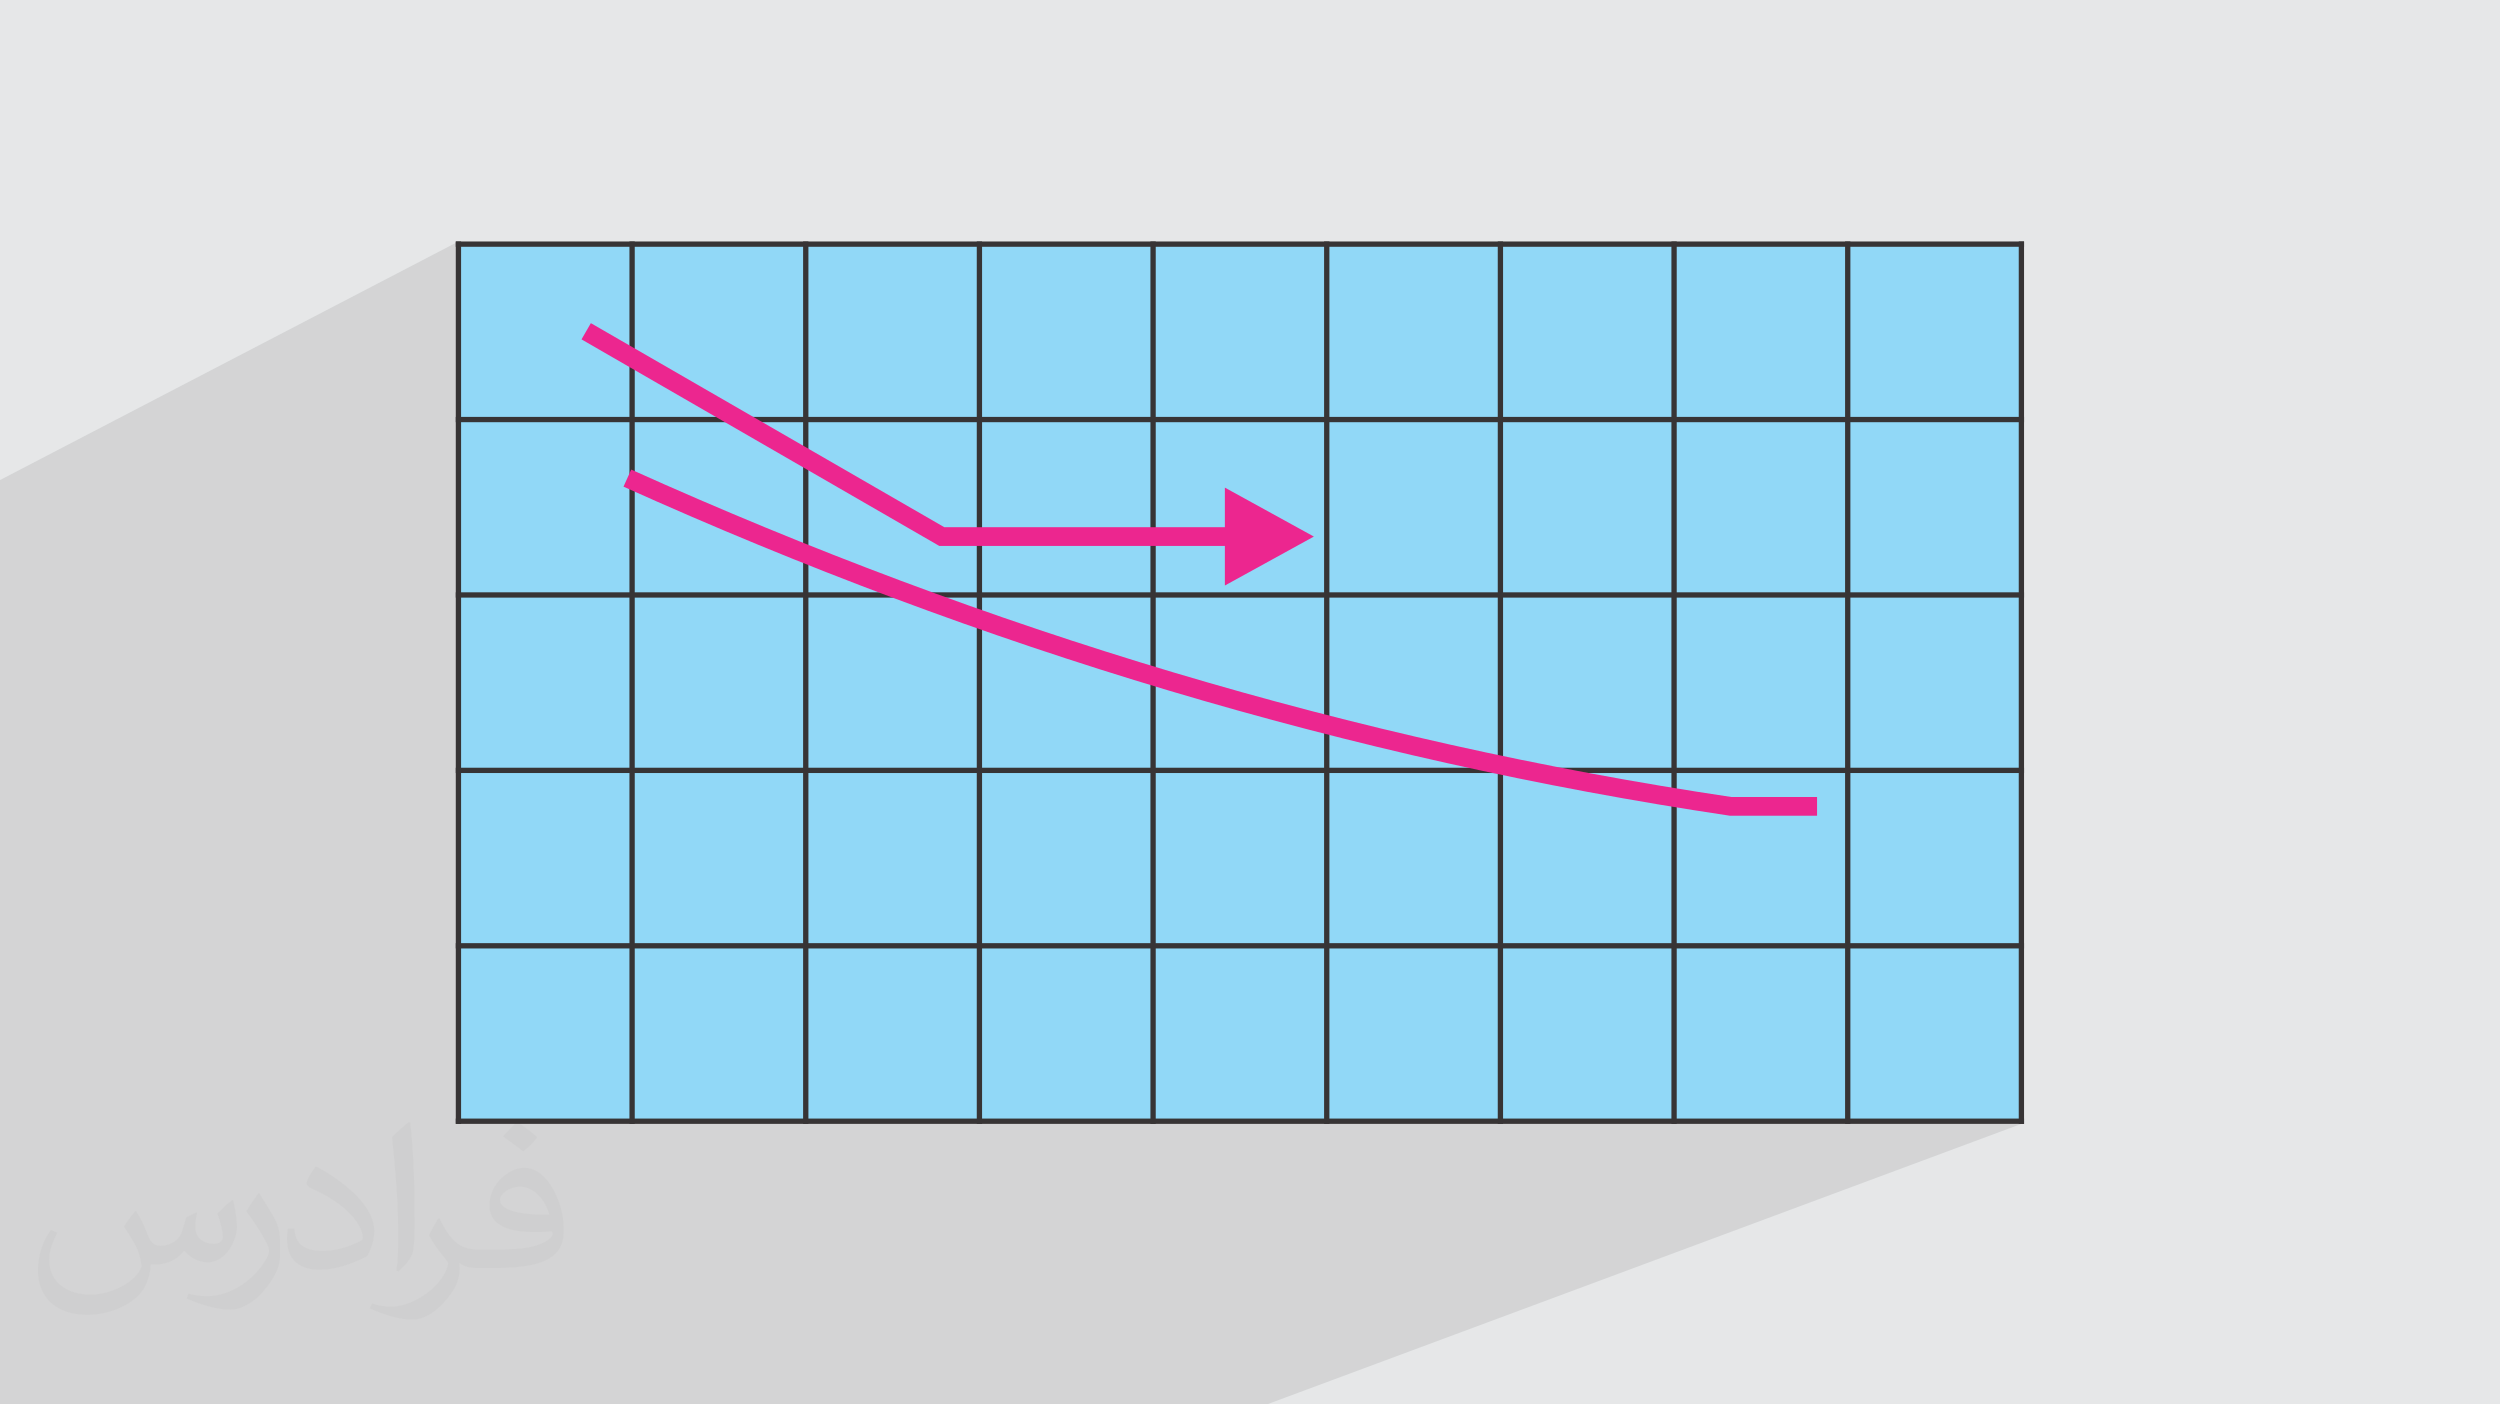
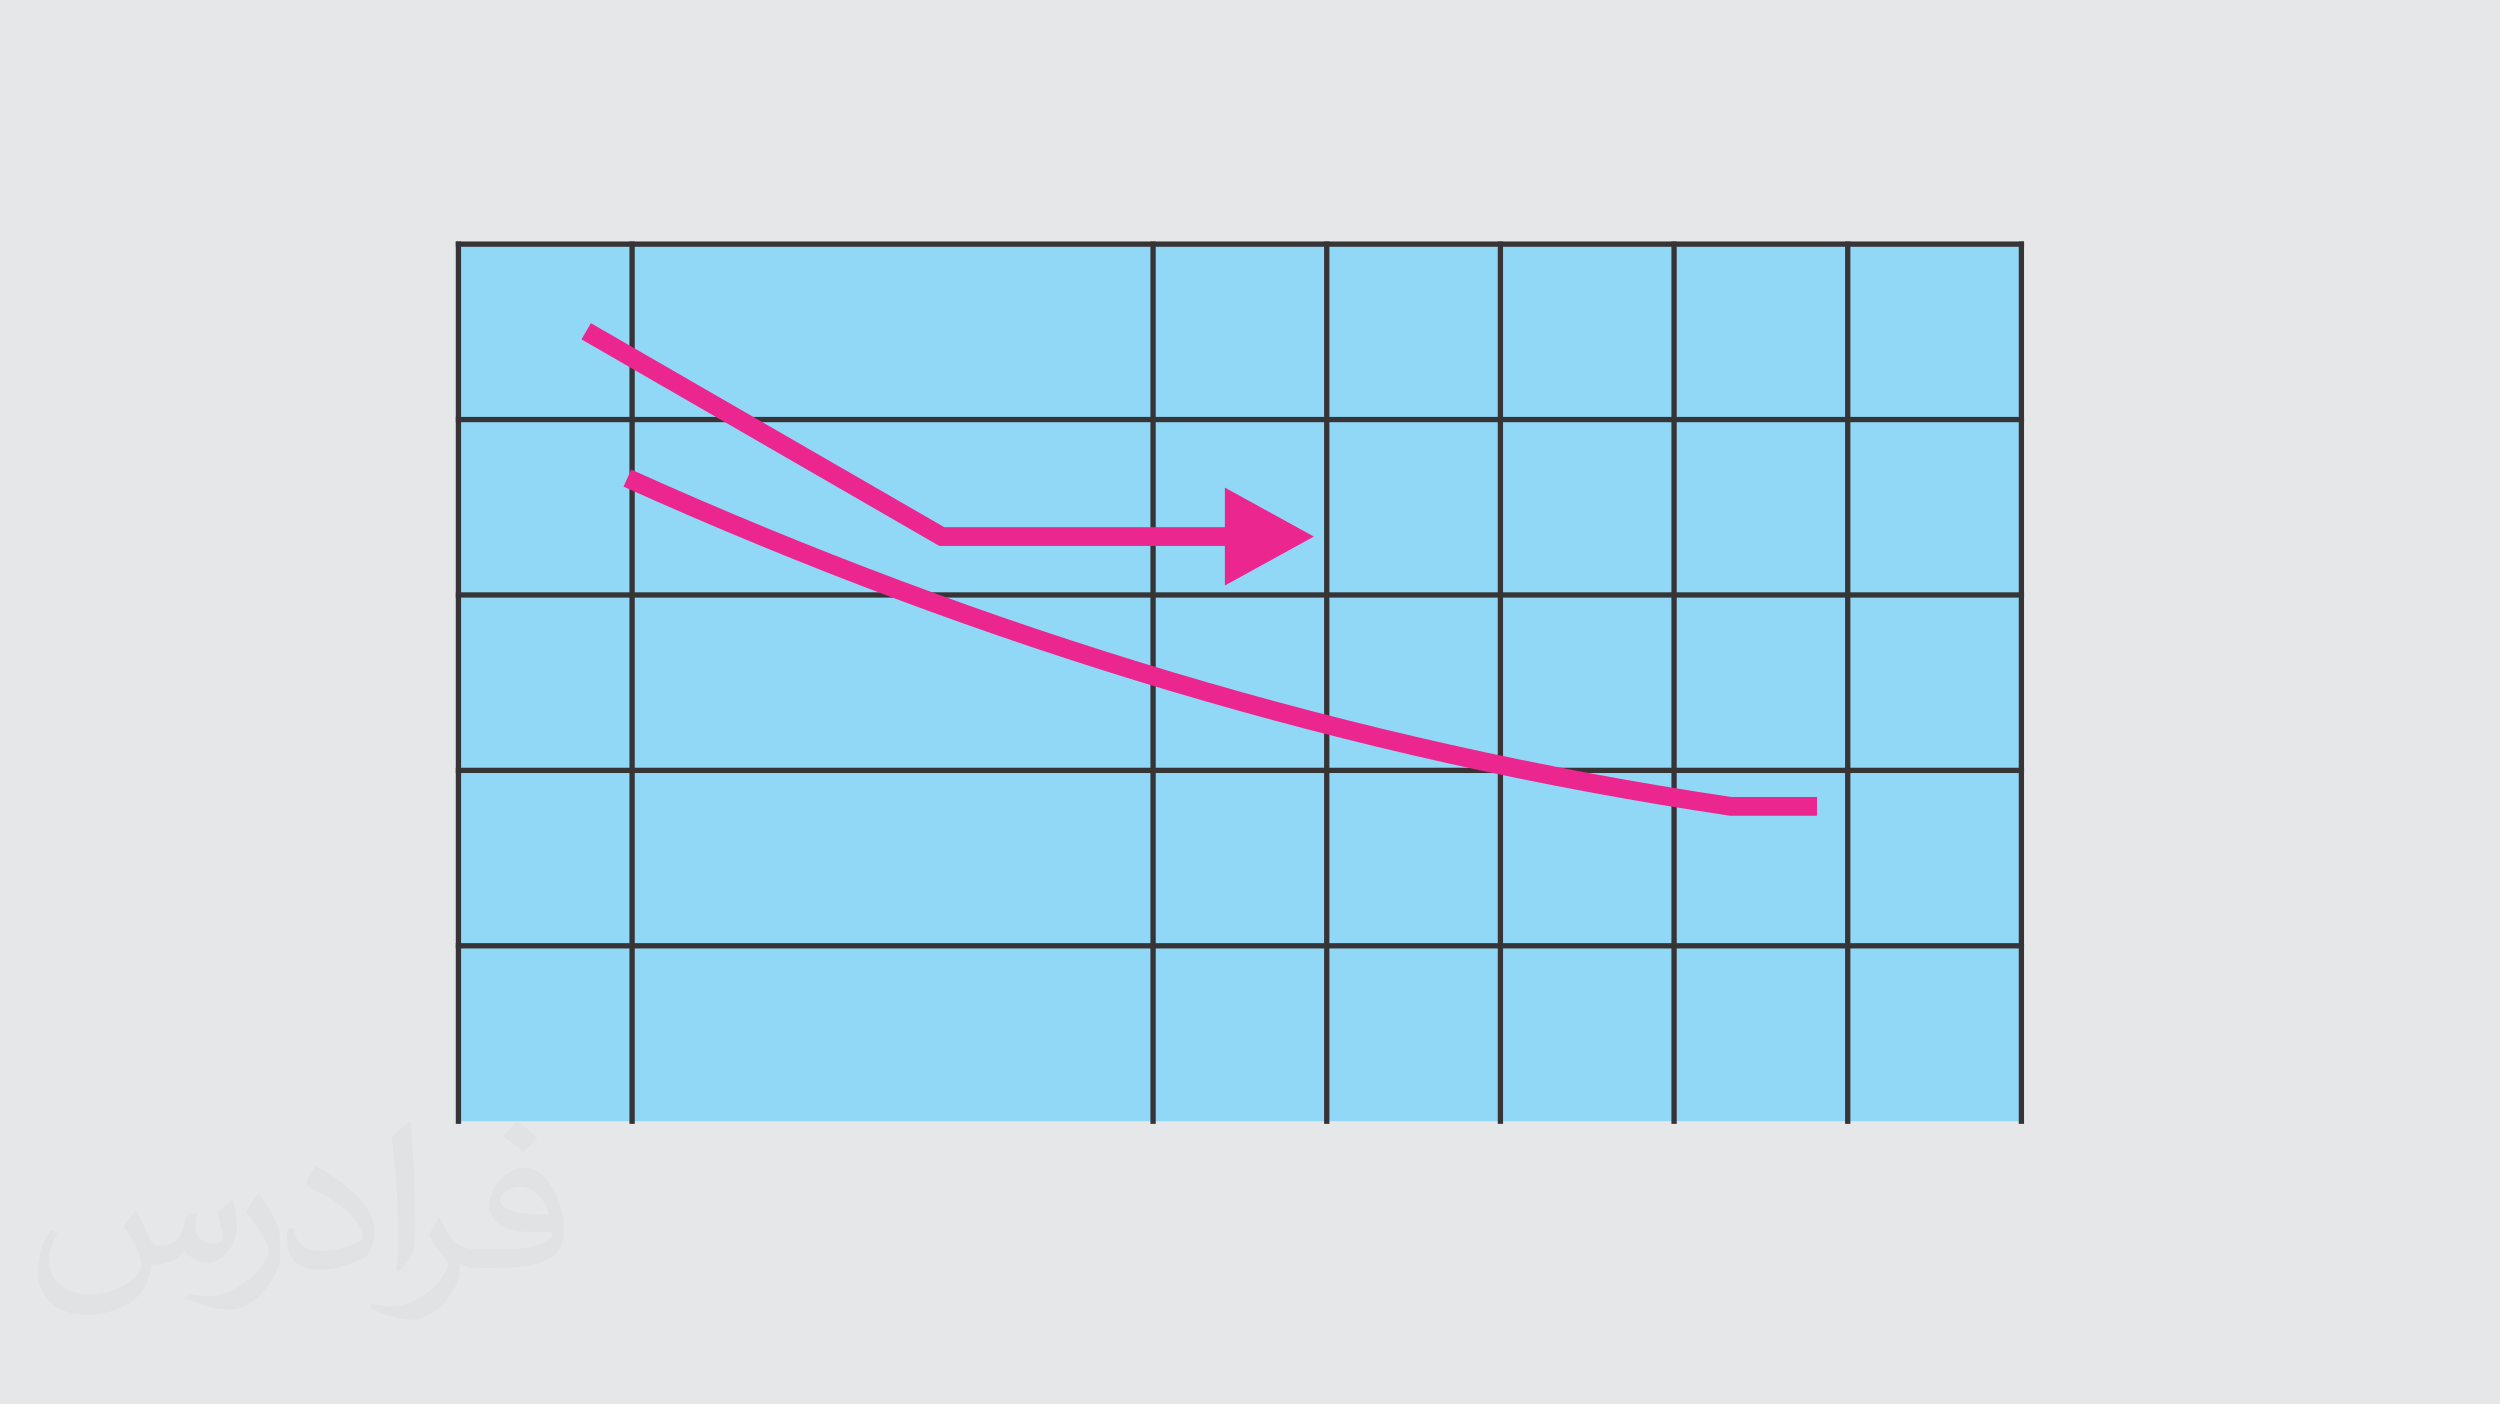
<svg xmlns="http://www.w3.org/2000/svg" xml:space="preserve" width="94.192mm" height="52.917mm" version="1.1" style="shape-rendering:geometricPrecision; text-rendering:geometricPrecision; image-rendering:optimizeQuality; fill-rule:evenodd; clip-rule:evenodd" viewBox="0 0 9495.76 5334.69">
  <defs>
    <style type="text/css">
   
    .str2 {stroke:#EC268F;stroke-width:71.13;stroke-miterlimit:22.926}
    .str1 {stroke:#373435;stroke-width:20.16;stroke-miterlimit:22.926}
    .str0 {stroke:#373435;stroke-width:20.16;stroke-miterlimit:22.926}
    .fil4 {fill:none}
    .fil3 {fill:#91D8F7}
    .fil0 {fill:#E6E7E8}
    .fil5 {fill:#EC268F;fill-rule:nonzero}
    .fil2 {fill:#373435;fill-opacity:0.031}
    .fil1 {fill:#373435;fill-opacity:0.102}
   
  </style>
  </defs>
  <g id="Layer_x0020_1">
    <polygon class="fil0" points="-0,0 9495.76,0 9495.76,5334.69 -0,5334.69 " />
-     <polygon class="fil1" points="-0,1832.97 -0,1827.96 -0,1823.35 1741.28,917.21 1741.28,927.29 2381.17,927.29 2400.89,917.21 2400.89,927.29 3040.46,927.29 3060.51,917.21 3060.51,927.29 3699.74,927.29 3720.14,917.21 3720.14,927.29 4359.02,927.29 4379.76,917.21 4379.76,927.29 5018.31,927.29 5039.39,917.21 5039.39,927.29 5677.59,927.29 5699.01,917.21 5699.01,927.29 6336.87,927.29 6358.63,917.21 6358.63,927.29 6996.15,927.29 7018.26,917.21 7018.26,927.29 7655.43,927.29 7677.88,917.21 7677.88,927.29 7687.97,927.29 7677.88,931.82 7677.88,1593.56 7687.97,1593.56 7677.88,1597.93 7677.88,2259.85 7687.97,2259.85 7677.88,2264.06 7677.88,2926.13 7687.97,2926.13 7677.88,2930.2 7677.88,3592.44 7687.97,3592.44 7677.88,3596.34 7677.88,4258.72 7687.97,4258.72 7677.88,4262.47 7677.88,4268.8 4811.02,5334.69 4795.12,5334.69 4785.71,5334.69 4195.02,5334.69 4170.1,5334.69 3579.02,5334.69 3554.48,5334.69 3189.62,5334.69 3180.59,5334.69 2963.02,5334.69 2938.88,5334.69 2589.41,5334.69 2347.03,5334.69 2323.26,5334.69 1998.21,5334.69 1731.02,5334.69 1707.64,5334.69 1706.61,5334.69 1697.92,5334.69 1407.03,5334.69 1129.29,5334.69 1115.03,5334.69 1092.04,5334.69 815.84,5334.69 560.66,5334.69 499.03,5334.69 476.41,5334.69 332.67,5334.69 324.3,5334.69 224.65,5334.69 -0,5334.69 -0,5331.34 -0,5285.17 -0,5275.73 -0,5239.83 -0,5178.43 -0,5087.41 -0,5018.94 -0,5009.33 -0,5005.18 -0,5002.12 -0,4925.63 -0,4922.03 -0,4919.43 -0,4835.45 -0,4756.84 -0,4683.1 -0,4651.47 -0,4575.05 -0,4503.61 -0,4436.65 -0,4377.5 -0,4374.05 -0,4373.78 -0,4369.74 -0,4365.48 -0,4305.78 -0,4242.03 -0,4182.35 -0,4126.37 -0,4117.94 -0,4027.19 -0,3971.7 -0,3919.81 -0,3871.19 -0,3862.63 -0,3738.77 -0,3734.28 -0,3692.14 -0,3648.61 -0,3607.86 -0,3599.17 -0,3402.92 -0,3368.34 -0,3336.02 -0,3327.18 -0,3103.49 -0,3098.84 -0,3078.52 -0,3055.2 -0,3046.22 -0,2778.65 -0,2764.99 -0,2755.87 -0,2468.22 -0,2464.89 -0,2463.39 -0,2455.61 -0,2154.4 -0,2144.95 " />
    <path class="fil2" d="M517.03 4600.19c18.13,27.47 29.88,53.87 41.35,83.22 8.53,17.08 13.06,48.55 53.08,48.55 11.72,0 28.55,-3.46 43.48,-11.72 16.8,-8.81 29.6,-22.15 36.28,-42.4l16 -53.87 38.94 -19.2 2.66 2.66c-5.32,20.28 -6.65,39.74 -6.65,54.95 0,45.06 38.94,62.15 69.88,62.15 18.13,0 34.42,-8.81 34.42,-25.35 0,-21.33 -9.06,-57.61 -20.82,-90.16 18.13,-18.13 36.28,-36.28 57.08,-50.96l3.2 1.61c9.06,38.41 14.13,76.29 14.13,101.63 0,24.81 -10.94,52.29 -20,70.17 -18.67,35.2 -51.75,63.22 -91.75,63.22 -30.4,0 -64.27,-15.21 -87.5,-43.48l-1.33 0c-21.87,27.22 -55.75,51.75 -109.91,51.75l-16.8 0c-2.66,35.75 -10.39,61.07 -22.15,83.76 -32.26,62.94 -128.03,107.5 -218.19,107.5 -125.37,0 -188.31,-72.28 -188.31,-168.57 0,-59.48 19.46,-114.7 49.35,-153.89l24.53 10.14c-18.67,35.75 -31.21,69.34 -31.21,102.43 0,90.16 73.36,133.1 157.91,133.1 78.43,0 175.51,-49.88 193.13,-107.75 -6.65,-63.22 -30.4,-92.82 -66.68,-150.43 10.94,-19.2 25.07,-38.41 42.68,-58.95l3.2 0 0 0 0 0 -0.02 -0.09zm1445.97 -339.29c26.4,16.54 52.29,36 77.62,58.41 -14.13,20 -31.76,38.16 -53.62,54.16 -25.35,-20.54 -50.68,-38.16 -76.57,-56.82 17.59,-19.74 34.95,-38.66 52.54,-55.75l0 0 0 0 0 0 0 0 0 0 0.03 0zm13.6 246.47c-42.68,0 -77.62,28.02 -77.62,48.8 0,44.56 85.35,58.41 187.51,57.87 -12.8,-52.29 -57.61,-106.7 -109.91,-106.7l0.01 0.03zm-95.77 238.47c55.49,0 104.04,-1.61 141.09,-10.94 41.35,-10.39 76.29,-31.21 76.29,-45.61 0,-3.74 0,-8.27 -1.33,-12.01 -23.2,2.13 -49.88,2.13 -73.08,2.13 -75.21,0 -132.82,-17.08 -155.5,-59.23 -5.61,-11.72 -9.6,-24.81 -9.6,-39.74 0,-40.82 17.59,-80.56 48.55,-108.03 25.86,-22.66 54.41,-36.8 83.47,-36.8 52.54,0 94.41,42.15 123.76,108.58 16,36.28 26.94,78.15 26.94,130.98 0,35.2 -9.6,64.81 -31.47,86.68 -40.82,39.49 -116.03,54.41 -231.26,54.41l-52.29 0 0 0 -13.6 0c-28.55,0 -49.09,-5.07 -65.35,-17.59l-2.66 0c0.8,6.65 1.33,13.06 1.33,19.2 0,25.86 -8.53,58.95 -25.86,85.35 -51.21,76.02 -106.7,109.08 -154.72,109.08 -48.55,0 -108.03,-18.67 -161.65,-42.95l9.6 -18.67c17.34,7.2 41.35,12.01 74.41,12.01 86.68,0 200.58,-83.22 214.71,-164.58 -3.2,-6.65 -9.06,-15.46 -17.34,-24.81 -25.35,-30.14 -41.35,-55.21 -56.28,-81.61 12.8,-25.35 24.53,-45.61 35.47,-64.02l4.54 -0.53c37.08,75.49 70.67,118.69 145.62,118.69l11.72 0 0 0 54.41 0 0 0 0 0 0 0 0 0 0 0 0.09 0.01zm-375.57 79.76c6.4,-34.67 6.94,-73.61 6.94,-109.91l0 -53.87c0,-100.56 -12.8,-246.72 -23.2,-341.95 18.13,-19.46 43.48,-42.4 63.48,-57.87l5.87 1.61c13.6,119.77 16.8,258.47 16.8,386.76 0,33.62 -1.33,66.43 -4.54,90.42 -1.87,30.4 -19.46,53.34 -57.08,88.54l-8.27 -3.74zm-386.5 -158.71c1.87,47.22 25.07,84.3 106.17,84.3 50.42,0 93.08,-13.06 140.3,-35.47 8.53,-3.74 13.06,-8.81 13.06,-13.06 0,-29.6 -22.66,-68.81 -60.81,-104.55 -37.08,-33.62 -86.17,-63.22 -132.02,-82.97 -15.75,-6.65 -20.82,-13.6 -20.82,-20.28 0,-13.6 18.13,-42.15 33.09,-62.69l5.07 -0.53c52.54,27.47 111.24,68.29 154.72,113.62 39.49,41.87 64.02,84.3 64.02,130.44 0,34.14 -10.39,66.14 -27.22,96.02 -57.61,29.06 -118.97,51.21 -179.78,51.21 -73.88,0 -124.29,-34.67 -124.29,-116.03 0,-8.81 0,-22.4 3.2,-40.02l25.35 0 0 0 0 0 0 0 0 0 0 0 -0.02 0zm-133.65 -134.18l45.89 74.16c16.8,27.47 32.54,57.36 32.54,104.55l0 60.28c0,48.8 -31.21,101.1 -81.61,152.84 -39.49,34.95 -74.41,49.88 -106.7,49.88 -48.01,0 -102.96,-14.93 -166.44,-42.15l7.2 -18.67c20,5.32 43.2,9.86 71.75,9.86 91.24,-0.53 184.57,-67.21 227.25,-148.57 5.07,-9.35 6.94,-18.13 6.94,-24.28 0,-9.35 -5.07,-19.74 -9.06,-29.06 -23.2,-43.73 -49.09,-83.76 -77.62,-120.83 14.93,-23.48 29.88,-46.14 46.14,-68.55l3.74 0.53 0 0 0 0 0 0 0 0 0 0 -0.02 0.01z" />
    <g id="_1762888128736">
      <polygon class="fil3" points="1741.28,927.29 7677.88,927.29 7677.88,4258.72 1741.28,4258.72 " />
      <polyline class="fil4 str0" points="1741.28,4268.8 1741.28,4258.72 1741.28,3592.44 1741.28,2926.13 1741.28,2259.85 1741.28,1593.56 1741.28,927.29 1741.28,917.21 " />
      <polyline class="fil4 str1" points="2400.89,4268.8 2400.89,4258.72 2400.89,3592.44 2400.89,2926.13 2400.89,2259.85 2400.89,1593.56 2400.89,927.29 2400.89,917.21 " />
-       <polyline class="fil4 str1" points="3060.51,4268.8 3060.51,4258.72 3060.51,3592.44 3060.51,2926.13 3060.51,2259.85 3060.51,1593.56 3060.51,927.29 3060.51,917.21 " />
-       <polyline class="fil4 str1" points="3720.14,4268.8 3720.14,4258.72 3720.14,3592.44 3720.14,2926.13 3720.14,2259.85 3720.14,1593.56 3720.14,927.29 3720.14,917.21 " />
      <polyline class="fil4 str1" points="4379.76,4268.8 4379.76,4258.72 4379.76,3592.44 4379.76,2926.13 4379.76,2259.85 4379.76,1593.56 4379.76,927.29 4379.76,917.21 " />
      <polyline class="fil4 str1" points="5039.39,4268.8 5039.39,4258.72 5039.39,3592.44 5039.39,2926.13 5039.39,2259.85 5039.39,1593.56 5039.39,927.29 5039.39,917.21 " />
      <polyline class="fil4 str1" points="5699.01,4268.8 5699.01,4258.72 5699.01,3592.44 5699.01,2926.13 5699.01,2259.85 5699.01,1593.56 5699.01,927.29 5699.01,917.21 " />
      <polyline class="fil4 str1" points="6358.63,4268.8 6358.63,4258.72 6358.63,3592.44 6358.63,2926.13 6358.63,2259.85 6358.63,1593.56 6358.63,927.29 6358.63,917.21 " />
      <polyline class="fil4 str1" points="7018.26,4268.8 7018.26,4258.72 7018.26,3592.44 7018.26,2926.13 7018.26,2259.85 7018.26,1593.56 7018.26,927.29 7018.26,917.21 " />
      <polyline class="fil4 str0" points="7677.88,4268.8 7677.88,4258.72 7677.88,3592.44 7677.88,2926.13 7677.88,2259.85 7677.88,1593.56 7677.88,927.29 7677.88,917.21 " />
-       <polyline class="fil4 str0" points="1731.19,4258.72 1741.28,4258.72 2400.89,4258.72 3060.51,4258.72 3720.14,4258.72 4379.76,4258.72 5039.39,4258.72 5699.01,4258.72 6358.63,4258.72 7018.26,4258.72 7677.88,4258.72 7687.97,4258.72 " />
      <polyline class="fil4 str1" points="1731.19,3592.44 1741.28,3592.44 2400.89,3592.44 3060.51,3592.44 3720.14,3592.44 4379.76,3592.44 5039.39,3592.44 5699.01,3592.44 6358.63,3592.44 7018.26,3592.44 7677.88,3592.44 7687.97,3592.44 " />
      <polyline class="fil4 str1" points="1731.19,2926.13 1741.28,2926.13 2400.89,2926.13 3060.51,2926.13 3720.14,2926.13 4379.76,2926.13 5039.39,2926.13 5699.01,2926.13 6358.63,2926.13 7018.26,2926.13 7677.88,2926.13 7687.97,2926.13 " />
      <polyline class="fil4 str1" points="1731.19,2259.85 1741.28,2259.85 2400.89,2259.85 3060.51,2259.85 3720.14,2259.85 4379.76,2259.85 5039.39,2259.85 5699.01,2259.85 6358.63,2259.85 7018.26,2259.85 7677.88,2259.85 7687.97,2259.85 " />
      <polyline class="fil4 str1" points="1731.19,1593.56 1741.28,1593.56 2400.89,1593.56 3060.51,1593.56 3720.14,1593.56 4379.76,1593.56 5039.39,1593.56 5699.01,1593.56 6358.63,1593.56 7018.26,1593.56 7677.88,1593.56 7687.97,1593.56 " />
      <polyline class="fil4 str0" points="1731.19,927.29 1741.28,927.29 2400.89,927.29 3060.51,927.29 3720.14,927.29 4379.76,927.29 5039.39,927.29 5699.01,927.29 6358.63,927.29 7018.26,927.29 7677.88,927.29 7687.97,927.29 " />
    </g>
    <g>
      <path class="fil5" d="M3559.42 2068.85l-1350.71 -779.83 35.57 -61.6 1350.71 779.83 -17.78 66.37 -17.78 -4.77zm17.78 4.77l-9.53 0 -8.26 -4.77 17.78 4.77zm1104.52 0l-1104.52 0 0 -71.13 1104.52 0 0 71.13zm-29.31 -221.51l338.03 185.94 -338.03 185.94 0 -371.88z" />
    </g>
    <path class="fil4 str2" d="M2382.86 1816.03c1357.73,611.81 2753.66,1032.61 4190.92,1246.85l327.99 0" />
  </g>
</svg>